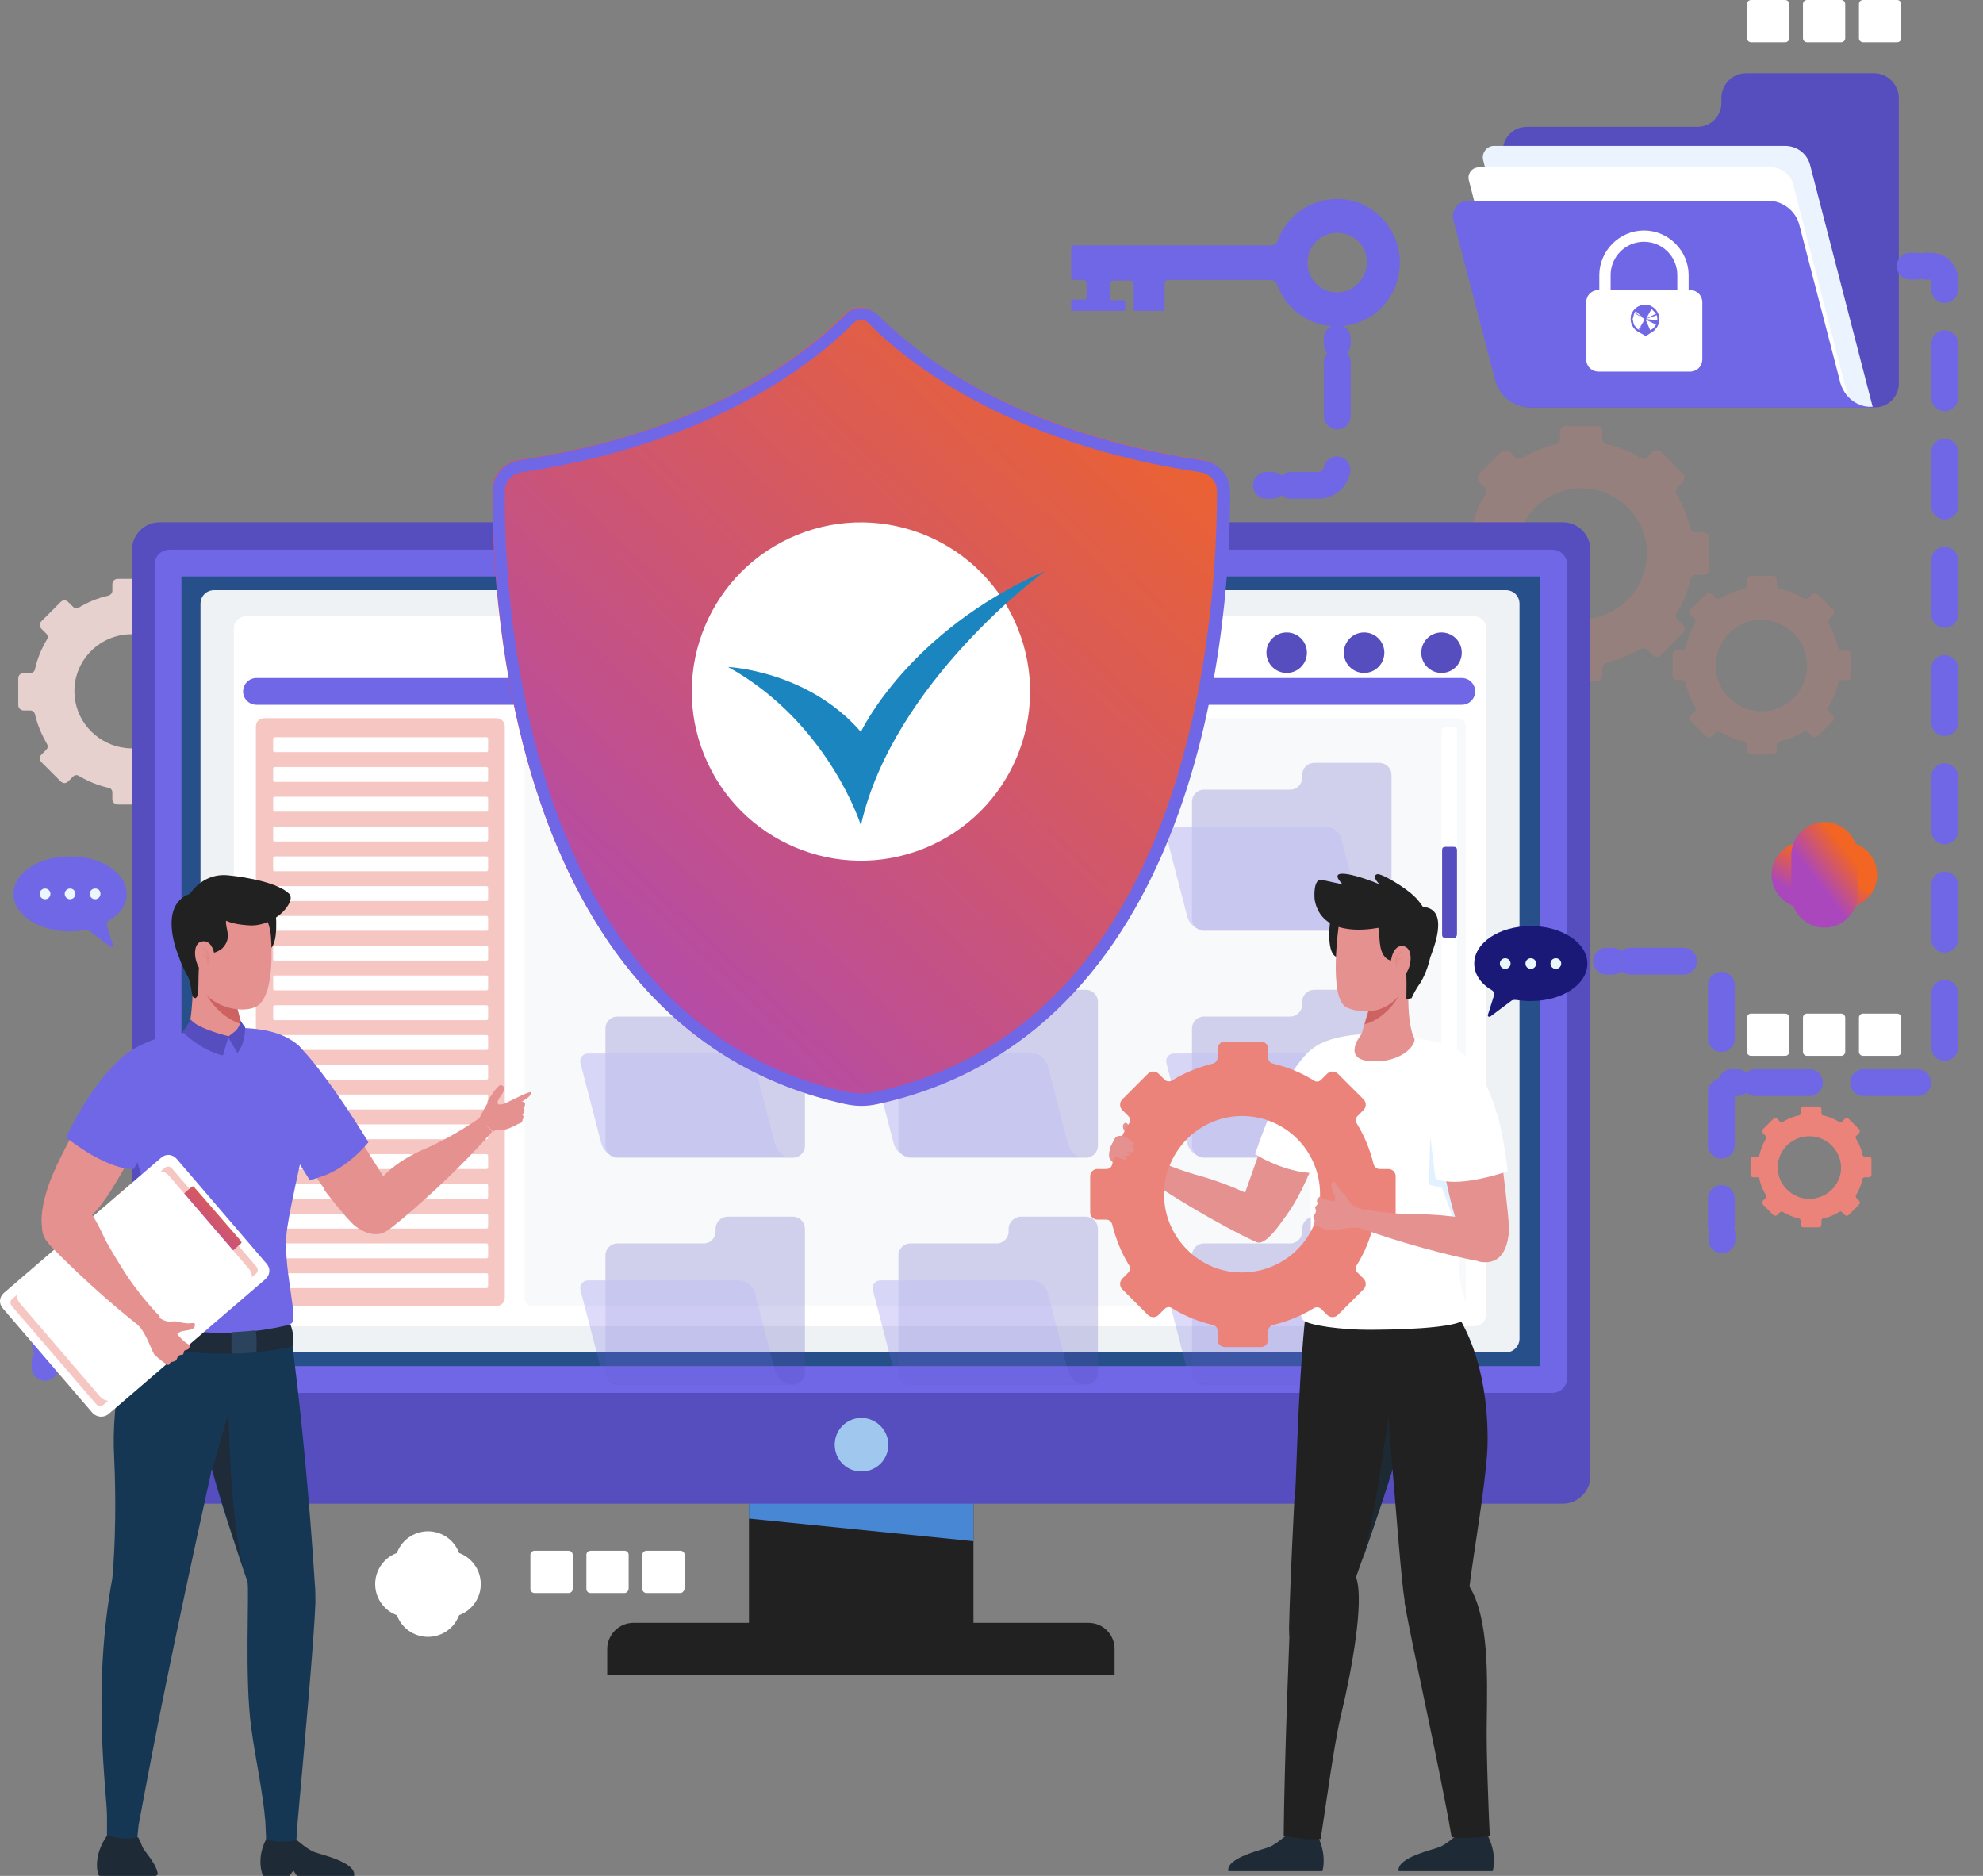
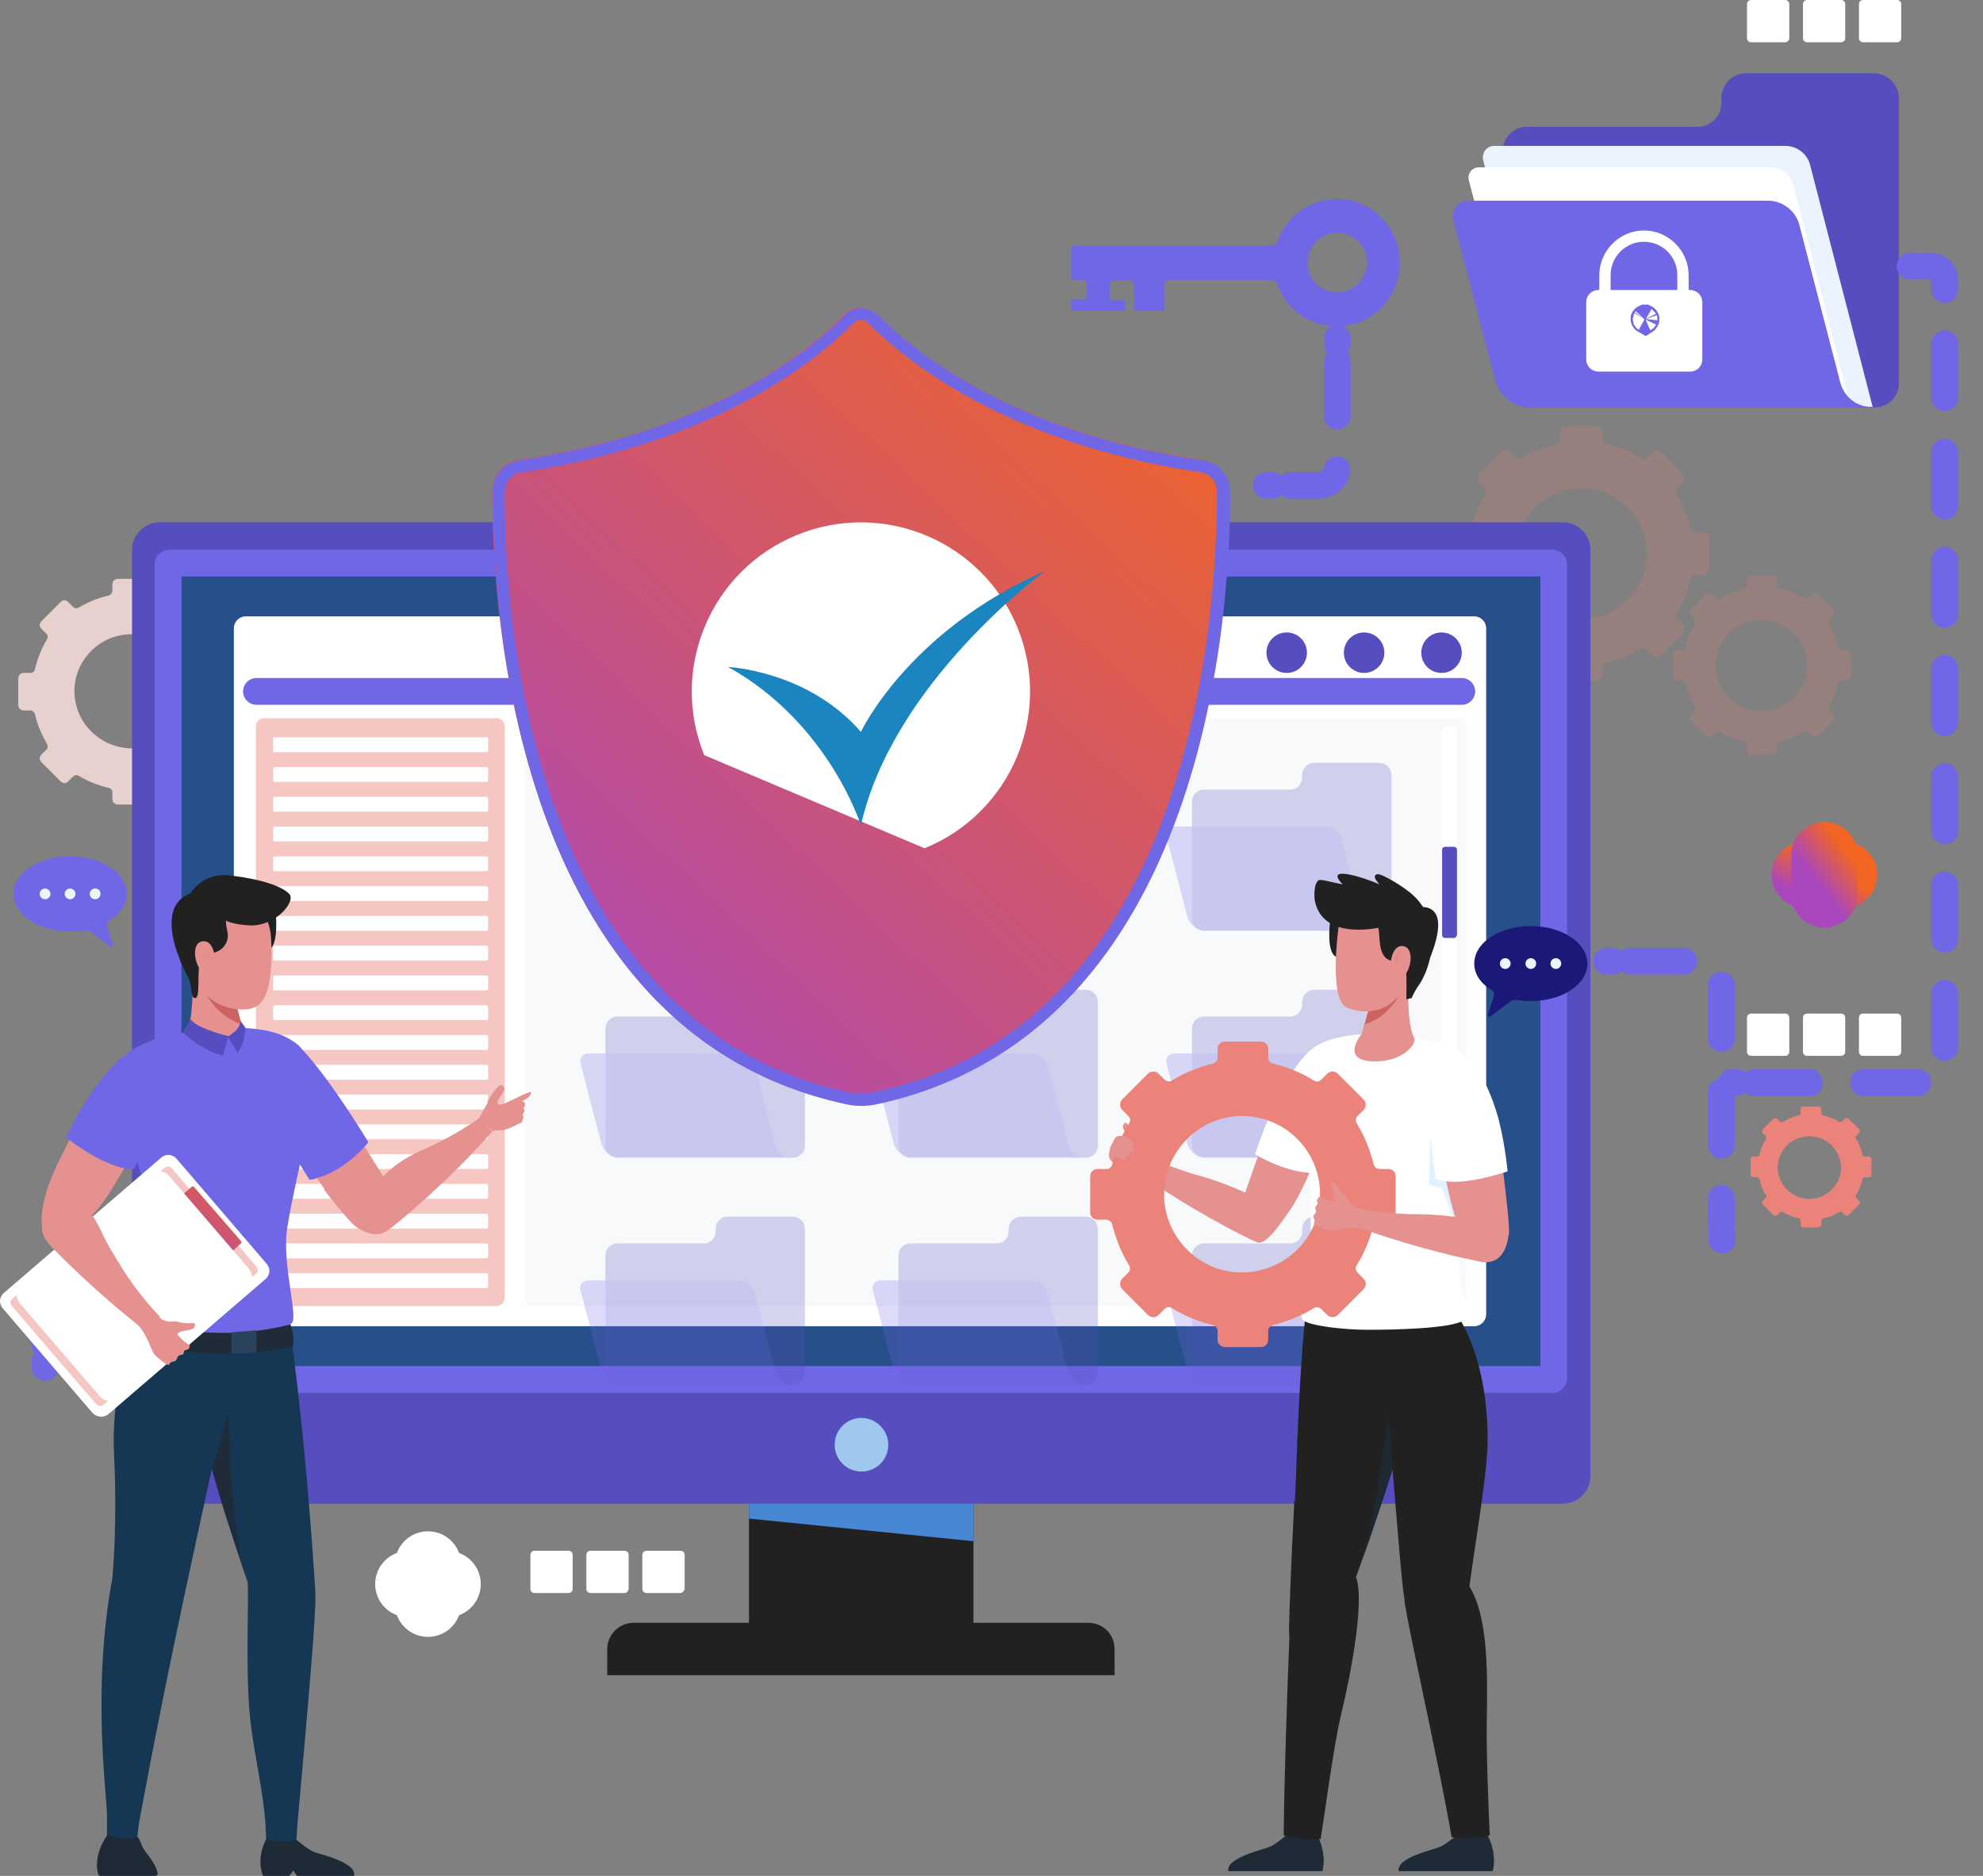
<svg xmlns="http://www.w3.org/2000/svg" width="74" height="70" viewBox="0 0 74 70" fill="none">
  <rect x="0" y="0" width="74" height="70" fill="#808080" stroke="none" />
  <path opacity="0.2" d="M63.793 21.222V20.089C63.793 19.956 63.682 19.867 63.571 19.867H63.282C63.193 19.867 63.104 19.8 63.082 19.711C62.971 19.267 62.793 18.844 62.571 18.444C62.526 18.355 62.526 18.267 62.593 18.2L62.793 18C62.882 17.911 62.882 17.756 62.793 17.667L61.993 16.867C61.904 16.778 61.748 16.778 61.66 16.867L61.459 17.067C61.393 17.133 61.282 17.133 61.215 17.089C60.837 16.844 60.415 16.667 59.948 16.578C59.859 16.555 59.793 16.467 59.793 16.378V16.111C59.793 15.978 59.682 15.889 59.571 15.889H58.437C58.304 15.889 58.215 16 58.215 16.111V16.378C58.215 16.467 58.148 16.555 58.059 16.578C57.615 16.689 57.193 16.867 56.793 17.089C56.704 17.133 56.615 17.133 56.548 17.067L56.348 16.867C56.26 16.778 56.104 16.778 56.015 16.867L55.215 17.667C55.126 17.756 55.126 17.911 55.215 18L55.415 18.2C55.482 18.267 55.482 18.378 55.437 18.444C55.193 18.822 55.015 19.244 54.926 19.711C54.904 19.8 54.815 19.867 54.726 19.867H54.459C54.326 19.867 54.237 19.978 54.237 20.089V21.222C54.237 21.355 54.348 21.444 54.459 21.444H54.726C54.815 21.444 54.904 21.511 54.926 21.6C55.037 22.044 55.215 22.467 55.437 22.867C55.482 22.956 55.482 23.044 55.415 23.111L55.215 23.311C55.126 23.4 55.126 23.555 55.215 23.644L56.015 24.444C56.104 24.533 56.26 24.533 56.348 24.444L56.548 24.244C56.615 24.178 56.726 24.178 56.793 24.222C57.171 24.467 57.593 24.644 58.059 24.733C58.148 24.756 58.215 24.844 58.215 24.933V25.2C58.215 25.333 58.326 25.422 58.437 25.422H59.571C59.704 25.422 59.793 25.311 59.793 25.2V24.933C59.793 24.844 59.859 24.756 59.948 24.733C60.393 24.622 60.815 24.444 61.215 24.222C61.304 24.178 61.393 24.178 61.459 24.244L61.66 24.444C61.748 24.533 61.904 24.533 61.993 24.444L62.793 23.644C62.882 23.555 62.882 23.4 62.793 23.311L62.593 23.111C62.526 23.044 62.526 22.933 62.571 22.867C62.815 22.489 62.993 22.067 63.082 21.6C63.104 21.511 63.193 21.444 63.282 21.444H63.548C63.704 21.444 63.793 21.355 63.793 21.222ZM58.748 23.089C57.637 22.978 56.726 22.067 56.593 20.956C56.415 19.489 57.571 18.222 59.015 18.222C60.371 18.222 61.459 19.311 61.459 20.667C61.437 22.089 60.215 23.244 58.748 23.089Z" fill="#EB837A" />
  <path opacity="0.2" d="M69.082 25.222V24.422C69.082 24.333 69.015 24.267 68.926 24.267H68.726C68.659 24.267 68.615 24.222 68.593 24.155C68.526 23.844 68.393 23.533 68.237 23.267C68.193 23.2 68.215 23.133 68.26 23.089L68.393 22.956C68.46 22.889 68.46 22.8 68.393 22.733L67.837 22.178C67.771 22.111 67.682 22.111 67.615 22.178L67.482 22.311C67.437 22.355 67.371 22.355 67.304 22.333C67.037 22.155 66.748 22.044 66.415 21.978C66.348 21.956 66.304 21.911 66.304 21.844V21.644C66.304 21.555 66.237 21.489 66.148 21.489H65.348C65.26 21.489 65.193 21.555 65.193 21.644V21.844C65.193 21.911 65.148 21.956 65.082 21.978C64.771 22.044 64.46 22.178 64.193 22.333C64.126 22.378 64.059 22.355 64.015 22.311L63.882 22.178C63.815 22.111 63.726 22.111 63.66 22.178L63.104 22.733C63.037 22.8 63.037 22.889 63.104 22.956L63.237 23.089C63.282 23.133 63.282 23.2 63.26 23.267C63.082 23.533 62.971 23.822 62.904 24.155C62.882 24.222 62.837 24.267 62.771 24.267H62.571C62.482 24.267 62.415 24.333 62.415 24.422V25.222C62.415 25.311 62.482 25.378 62.571 25.378H62.771C62.837 25.378 62.882 25.422 62.904 25.489C62.971 25.8 63.104 26.111 63.26 26.378C63.304 26.444 63.282 26.511 63.237 26.555L63.104 26.689C63.037 26.756 63.037 26.844 63.104 26.911L63.66 27.467C63.726 27.533 63.815 27.533 63.882 27.467L64.015 27.333C64.059 27.289 64.126 27.289 64.193 27.311C64.46 27.467 64.748 27.6 65.082 27.667C65.148 27.689 65.193 27.733 65.193 27.8V28C65.193 28.089 65.26 28.155 65.348 28.155H66.148C66.237 28.155 66.304 28.089 66.304 28V27.8C66.304 27.733 66.348 27.689 66.415 27.667C66.726 27.6 67.037 27.467 67.304 27.311C67.371 27.267 67.437 27.289 67.482 27.333L67.615 27.467C67.682 27.533 67.771 27.533 67.837 27.467L68.393 26.911C68.46 26.844 68.46 26.756 68.393 26.689L68.26 26.555C68.215 26.511 68.215 26.444 68.237 26.378C68.393 26.111 68.526 25.822 68.593 25.489C68.615 25.422 68.659 25.378 68.726 25.378H68.926C69.015 25.4 69.082 25.311 69.082 25.222ZM65.548 26.533C64.771 26.444 64.126 25.822 64.037 25.044C63.926 24 64.726 23.133 65.726 23.133C66.659 23.133 67.437 23.889 67.437 24.844C67.437 25.844 66.571 26.644 65.548 26.533Z" fill="#EB837A" />
  <path d="M69.838 43.822V43.267C69.838 43.2 69.793 43.156 69.726 43.156H69.593C69.549 43.156 69.504 43.133 69.504 43.089C69.46 42.867 69.371 42.667 69.26 42.489C69.237 42.444 69.237 42.4 69.282 42.378L69.371 42.289C69.415 42.244 69.415 42.178 69.371 42.133L68.993 41.755C68.949 41.711 68.882 41.711 68.838 41.755L68.749 41.844C68.726 41.867 68.66 41.889 68.638 41.867C68.46 41.755 68.237 41.667 68.037 41.622C67.993 41.622 67.971 41.578 67.971 41.533V41.4C67.971 41.333 67.926 41.289 67.86 41.289H67.304C67.237 41.289 67.193 41.333 67.193 41.4V41.533C67.193 41.578 67.171 41.622 67.126 41.622C66.904 41.667 66.704 41.755 66.526 41.867C66.482 41.889 66.438 41.889 66.415 41.844L66.326 41.755C66.282 41.711 66.215 41.711 66.171 41.755L65.793 42.133C65.749 42.178 65.749 42.244 65.793 42.289L65.882 42.378C65.904 42.4 65.926 42.467 65.904 42.489C65.793 42.667 65.704 42.889 65.66 43.089C65.66 43.133 65.615 43.156 65.571 43.156H65.438C65.371 43.156 65.326 43.2 65.326 43.267V43.822C65.326 43.889 65.371 43.933 65.438 43.933H65.571C65.615 43.933 65.66 43.956 65.66 44C65.704 44.222 65.793 44.422 65.904 44.6C65.926 44.644 65.926 44.689 65.882 44.711L65.793 44.8C65.749 44.844 65.749 44.911 65.793 44.956L66.171 45.333C66.215 45.378 66.282 45.378 66.326 45.333L66.415 45.244C66.438 45.222 66.504 45.2 66.526 45.222C66.704 45.333 66.926 45.422 67.126 45.467C67.171 45.467 67.193 45.511 67.193 45.556V45.689C67.193 45.755 67.237 45.8 67.304 45.8H67.86C67.926 45.8 67.971 45.755 67.971 45.689V45.556C67.971 45.511 67.993 45.467 68.037 45.467C68.26 45.422 68.46 45.333 68.638 45.222C68.682 45.2 68.726 45.2 68.749 45.244L68.838 45.333C68.882 45.378 68.949 45.378 68.993 45.333L69.371 44.956C69.415 44.911 69.415 44.844 69.371 44.8L69.282 44.711C69.26 44.689 69.237 44.622 69.26 44.6C69.371 44.422 69.46 44.2 69.504 44C69.504 43.956 69.549 43.933 69.593 43.933H69.726C69.793 43.933 69.838 43.889 69.838 43.822ZM67.393 44.733C66.86 44.667 66.415 44.244 66.349 43.711C66.26 43 66.815 42.4 67.526 42.4C68.171 42.4 68.704 42.933 68.704 43.578C68.704 44.244 68.104 44.8 67.393 44.733Z" fill="#EB837A" />
  <path d="M9.104 26.289V25.311C9.104 25.2 9.015 25.111 8.904 25.111H8.66C8.571 25.111 8.504 25.044 8.482 24.978C8.393 24.578 8.237 24.222 8.037 23.867C7.993 23.8 7.993 23.711 8.06 23.644L8.237 23.467C8.326 23.378 8.326 23.267 8.237 23.178L7.526 22.467C7.437 22.378 7.326 22.378 7.237 22.467L7.06 22.644C6.993 22.711 6.904 22.711 6.837 22.667C6.504 22.467 6.126 22.311 5.726 22.222C5.637 22.2 5.593 22.133 5.593 22.044V21.8C5.593 21.689 5.504 21.6 5.393 21.6H4.393C4.282 21.6 4.193 21.689 4.193 21.8V22.044C4.193 22.133 4.126 22.2 4.06 22.222C3.66 22.311 3.282 22.467 2.949 22.667C2.882 22.711 2.793 22.711 2.726 22.644L2.549 22.467C2.46 22.378 2.349 22.378 2.26 22.467L1.549 23.178C1.46 23.267 1.46 23.378 1.549 23.467L1.726 23.644C1.793 23.711 1.793 23.8 1.749 23.867C1.549 24.2 1.393 24.578 1.304 24.978C1.282 25.067 1.215 25.111 1.126 25.111H0.882C0.771 25.111 0.682 25.2 0.682 25.311V26.311C0.682 26.422 0.771 26.511 0.882 26.511H1.126C1.215 26.511 1.282 26.578 1.304 26.644C1.393 27.044 1.549 27.4 1.749 27.756C1.793 27.822 1.793 27.911 1.726 27.978L1.549 28.155C1.46 28.244 1.46 28.355 1.549 28.444L2.26 29.155C2.349 29.244 2.46 29.244 2.549 29.155L2.726 28.978C2.793 28.911 2.882 28.911 2.949 28.956C3.282 29.155 3.66 29.311 4.06 29.4C4.149 29.422 4.193 29.489 4.193 29.578V29.822C4.193 29.933 4.282 30.022 4.393 30.022H5.393C5.504 30.022 5.593 29.933 5.593 29.822V29.533C5.593 29.444 5.66 29.378 5.726 29.355C6.126 29.267 6.482 29.111 6.837 28.911C6.904 28.867 6.993 28.867 7.06 28.933L7.237 29.111C7.326 29.2 7.437 29.2 7.526 29.111L8.237 28.4C8.326 28.311 8.326 28.2 8.237 28.111L8.06 27.933C7.993 27.867 7.993 27.778 8.037 27.711C8.237 27.378 8.393 27 8.482 26.6C8.504 26.511 8.571 26.467 8.66 26.467H8.904C9.015 26.489 9.104 26.4 9.104 26.289ZM4.682 27.911C3.704 27.8 2.904 27.022 2.793 26.044C2.637 24.756 3.66 23.667 4.904 23.667C6.082 23.667 7.037 24.622 7.037 25.8C7.06 27.044 5.971 28.067 4.682 27.911Z" fill="#E6D1CF" />
  <path d="M36.327 54.889H27.949V60.645H36.327V54.889Z" fill="#212121" />
  <path d="M36.327 57.511L27.949 56.667V54.889H36.327V57.511Z" fill="#4887D3" />
  <path d="M40.615 60.556H23.638C23.104 60.556 22.66 61 22.66 61.533V62.511H41.593V61.533C41.593 61 41.171 60.556 40.615 60.556Z" fill="#212121" />
  <path d="M58.326 19.489H5.948C5.393 19.489 4.926 19.956 4.926 20.511V55.089C4.926 55.644 5.393 56.111 5.948 56.111H58.326C58.882 56.111 59.349 55.644 59.349 55.089V20.511C59.349 19.956 58.882 19.489 58.326 19.489Z" fill="#564EBF" />
  <path d="M57.927 51.478H6.327C6.305 51.478 6.293 51.47 6.286 51.463C6.278 51.456 6.271 51.444 6.271 51.422V21.067C6.271 21.045 6.278 21.033 6.286 21.026C6.293 21.018 6.305 21.011 6.327 21.011H57.927C57.948 21.011 57.96 21.018 57.967 21.026C57.975 21.033 57.982 21.045 57.982 21.067V51.422C57.982 51.444 57.975 51.456 57.967 51.463C57.96 51.47 57.948 51.478 57.927 51.478Z" fill="#274F89" stroke="#7067E6" />
  <path d="M33.149 53.911C33.149 54.467 32.705 54.911 32.149 54.911C31.593 54.911 31.149 54.467 31.149 53.911C31.149 53.356 31.593 52.911 32.149 52.911C32.682 52.911 33.149 53.356 33.149 53.911Z" fill="#A0C8EF" />
-   <path d="M56.193 50.467H7.993C7.704 50.467 7.482 50.245 7.482 49.956V22.533C7.482 22.244 7.704 22.022 7.993 22.022H56.193C56.482 22.022 56.704 22.244 56.704 22.533V49.956C56.704 50.245 56.46 50.467 56.193 50.467Z" fill="#EEF2F5" />
  <path d="M55.016 49.489H9.171C8.927 49.489 8.727 49.289 8.727 49.044V23.444C8.727 23.2 8.927 23 9.171 23H55.016C55.26 23 55.46 23.2 55.46 23.444V49.044C55.46 49.289 55.26 49.489 55.016 49.489Z" fill="white" />
  <path d="M48.015 25.111C48.433 25.111 48.771 24.773 48.771 24.355C48.771 23.938 48.433 23.6 48.015 23.6C47.598 23.6 47.26 23.938 47.26 24.355C47.26 24.773 47.598 25.111 48.015 25.111Z" fill="#564EBF" />
  <path d="M50.904 25.111C51.322 25.111 51.66 24.773 51.66 24.355C51.66 23.938 51.322 23.6 50.904 23.6C50.487 23.6 50.149 23.938 50.149 24.355C50.149 24.773 50.487 25.111 50.904 25.111Z" fill="#564EBF" />
  <path d="M53.793 25.111C54.21 25.111 54.549 24.773 54.549 24.355C54.549 23.938 54.21 23.6 53.793 23.6C53.376 23.6 53.038 23.938 53.038 24.355C53.038 24.773 53.376 25.111 53.793 25.111Z" fill="#564EBF" />
  <path d="M54.549 25.8H9.571" stroke="#7067E6" stroke-miterlimit="10" stroke-linecap="round" />
  <path opacity="0.46" d="M18.527 48.733H9.86C9.682 48.733 9.549 48.6 9.549 48.422V27.111C9.549 26.933 9.682 26.8 9.86 26.8H18.527C18.704 26.8 18.838 26.933 18.838 27.111V48.422C18.838 48.6 18.704 48.733 18.527 48.733Z" fill="#EB837A" />
  <path opacity="0.46" d="M54.393 48.733H19.882C19.704 48.733 19.571 48.6 19.571 48.422V27.111C19.571 26.933 19.704 26.8 19.882 26.8H54.393C54.571 26.8 54.704 26.933 54.704 27.111V48.422C54.682 48.6 54.549 48.733 54.393 48.733Z" fill="#EEF2F5" />
  <g opacity="0.62">
    <g opacity="0.62">
      <path opacity="0.62" d="M26.704 28.933V29.022C26.704 29.267 26.504 29.467 26.26 29.467H23.038C22.793 29.467 22.593 29.667 22.593 29.911V34.289C22.593 34.533 22.793 34.733 23.038 34.733H29.593C29.838 34.733 30.038 34.533 30.038 34.289V28.933C30.038 28.667 29.838 28.467 29.571 28.467H27.171C26.904 28.467 26.704 28.667 26.704 28.933Z" fill="#5699E8" />
      <path opacity="0.62" d="M28.949 34.289L28.904 34.156L28.171 31.311C28.104 31.044 27.86 30.844 27.571 30.844H21.949C21.749 30.844 21.616 31.022 21.66 31.2L22.438 34.2C22.527 34.511 22.793 34.711 23.104 34.711H28.816H29.06H29.549C29.171 34.733 29.015 34.467 28.949 34.289Z" fill="#71B8FF" />
    </g>
    <g opacity="0.62">
      <path opacity="0.62" d="M37.638 28.933V29.022C37.638 29.267 37.438 29.467 37.193 29.467H33.971C33.727 29.467 33.527 29.667 33.527 29.911V34.289C33.527 34.533 33.727 34.733 33.971 34.733H40.527C40.771 34.733 40.971 34.533 40.971 34.289V28.933C40.971 28.667 40.771 28.467 40.504 28.467H38.104C37.86 28.467 37.638 28.667 37.638 28.933Z" fill="#5699E8" />
      <path opacity="0.62" d="M39.882 34.289L39.838 34.155L39.104 31.311C39.038 31.044 38.793 30.844 38.504 30.844H32.86C32.66 30.844 32.527 31.022 32.571 31.2L33.349 34.2C33.438 34.511 33.704 34.711 34.016 34.711H39.727H39.971H40.46C40.104 34.733 39.949 34.467 39.882 34.289Z" fill="#71B8FF" />
    </g>
    <g opacity="0.62">
      <path opacity="0.62" d="M48.593 28.933V29.022C48.593 29.267 48.393 29.466 48.149 29.466H44.927C44.682 29.466 44.482 29.666 44.482 29.911V34.289C44.482 34.533 44.682 34.733 44.927 34.733H51.482C51.727 34.733 51.927 34.533 51.927 34.289V28.933C51.927 28.666 51.727 28.466 51.46 28.466H49.06C48.793 28.466 48.593 28.666 48.593 28.933Z" fill="#564EBF" />
      <path opacity="0.62" d="M50.838 34.289L50.793 34.155L50.06 31.311C49.993 31.044 49.749 30.844 49.46 30.844H43.816C43.615 30.844 43.482 31.022 43.527 31.2L44.304 34.2C44.393 34.511 44.66 34.711 44.971 34.711H50.682H50.927H51.416C51.06 34.733 50.904 34.467 50.838 34.289Z" fill="#7067E6" />
    </g>
    <g opacity="0.62">
      <path opacity="0.62" d="M26.704 37.4V37.489C26.704 37.733 26.504 37.933 26.26 37.933H23.038C22.793 37.933 22.593 38.133 22.593 38.378V42.756C22.593 43 22.793 43.2 23.038 43.2H29.593C29.838 43.2 30.038 43 30.038 42.756V37.4C30.038 37.133 29.838 36.933 29.571 36.933H27.171C26.904 36.933 26.704 37.133 26.704 37.4Z" fill="#564EBF" />
      <path opacity="0.62" d="M28.949 42.755L28.904 42.622L28.171 39.778C28.104 39.511 27.86 39.311 27.571 39.311H21.949C21.749 39.311 21.616 39.489 21.66 39.667L22.438 42.667C22.527 42.978 22.793 43.178 23.104 43.178H28.816H29.06H29.549C29.171 43.2 29.015 42.933 28.949 42.755Z" fill="#7067E6" />
    </g>
    <g opacity="0.62">
      <path opacity="0.62" d="M37.638 37.4V37.489C37.638 37.733 37.438 37.933 37.193 37.933H33.971C33.727 37.933 33.527 38.133 33.527 38.378V42.755C33.527 43 33.727 43.2 33.971 43.2H40.527C40.771 43.2 40.971 43 40.971 42.755V37.4C40.971 37.133 40.771 36.933 40.504 36.933H38.104C37.86 36.933 37.638 37.133 37.638 37.4Z" fill="#564EBF" />
      <path opacity="0.62" d="M39.882 42.755L39.838 42.622L39.104 39.778C39.038 39.511 38.793 39.311 38.504 39.311H32.86C32.66 39.311 32.527 39.489 32.571 39.667L33.349 42.667C33.438 42.978 33.704 43.178 34.016 43.178H39.727H39.971H40.46C40.104 43.2 39.949 42.933 39.882 42.755Z" fill="#7067E6" />
    </g>
    <g opacity="0.62">
      <path opacity="0.62" d="M48.593 37.4V37.489C48.593 37.733 48.393 37.933 48.149 37.933H44.927C44.682 37.933 44.482 38.133 44.482 38.378V42.756C44.482 43 44.682 43.2 44.927 43.2H51.482C51.727 43.2 51.927 43 51.927 42.756V37.4C51.927 37.133 51.727 36.933 51.46 36.933H49.06C48.793 36.933 48.593 37.133 48.593 37.4Z" fill="#564EBF" />
      <path opacity="0.62" d="M50.838 42.755L50.793 42.622L50.06 39.778C49.993 39.511 49.749 39.311 49.46 39.311H43.816C43.615 39.311 43.482 39.489 43.527 39.667L44.304 42.667C44.393 42.978 44.66 43.178 44.971 43.178H50.682H50.927H51.416C51.06 43.2 50.904 42.933 50.838 42.755Z" fill="#7067E6" />
    </g>
    <g opacity="0.62">
      <path opacity="0.62" d="M26.704 45.867V45.956C26.704 46.2 26.504 46.4 26.26 46.4H23.038C22.793 46.4 22.593 46.6 22.593 46.844V51.222C22.593 51.467 22.793 51.667 23.038 51.667H29.593C29.838 51.667 30.038 51.467 30.038 51.222V45.867C30.038 45.6 29.838 45.4 29.571 45.4H27.171C26.904 45.4 26.704 45.6 26.704 45.867Z" fill="#564EBF" />
      <path opacity="0.62" d="M28.949 51.222L28.904 51.089L28.171 48.244C28.104 47.978 27.86 47.778 27.571 47.778H21.949C21.749 47.778 21.616 47.956 21.66 48.133L22.438 51.133C22.527 51.444 22.793 51.644 23.104 51.644H28.816H29.06H29.549C29.171 51.667 29.015 51.4 28.949 51.222Z" fill="#7067E6" />
    </g>
    <g opacity="0.62">
      <path opacity="0.62" d="M37.638 45.867V45.956C37.638 46.2 37.438 46.4 37.193 46.4H33.971C33.727 46.4 33.527 46.6 33.527 46.844V51.222C33.527 51.467 33.727 51.667 33.971 51.667H40.527C40.771 51.667 40.971 51.467 40.971 51.222V45.867C40.971 45.6 40.771 45.4 40.504 45.4H38.104C37.86 45.4 37.638 45.6 37.638 45.867Z" fill="#564EBF" />
      <path opacity="0.62" d="M39.882 51.222L39.838 51.089L39.104 48.244C39.038 47.978 38.793 47.778 38.504 47.778H32.86C32.66 47.778 32.527 47.956 32.571 48.133L33.349 51.133C33.438 51.444 33.704 51.644 34.016 51.644H39.727H39.971H40.46C40.104 51.667 39.949 51.4 39.882 51.222Z" fill="#7067E6" />
    </g>
    <g opacity="0.62">
      <path opacity="0.62" d="M48.593 45.867V45.956C48.593 46.2 48.393 46.4 48.149 46.4H44.927C44.682 46.4 44.482 46.6 44.482 46.844V51.222C44.482 51.467 44.682 51.667 44.927 51.667H51.482C51.727 51.667 51.927 51.467 51.927 51.222V45.867C51.927 45.6 51.727 45.4 51.46 45.4H49.06C48.793 45.4 48.593 45.6 48.593 45.867Z" fill="#564EBF" />
      <path opacity="0.62" d="M50.838 51.222L50.793 51.089L50.06 48.244C49.993 47.978 49.749 47.778 49.46 47.778H43.816C43.615 47.778 43.482 47.956 43.527 48.133L44.304 51.133C44.393 51.444 44.66 51.644 44.971 51.644H50.682H50.927H51.416C51.06 51.667 50.904 51.4 50.838 51.222Z" fill="#7067E6" />
    </g>
  </g>
  <path d="M54.26 48.4H53.904C53.837 48.4 53.793 48.356 53.793 48.289V27.244C53.793 27.178 53.837 27.133 53.904 27.133H54.26C54.326 27.133 54.371 27.178 54.371 27.244V48.289C54.371 48.356 54.326 48.4 54.26 48.4Z" fill="white" />
  <path d="M54.26 35H53.926C53.86 35 53.815 34.956 53.815 34.889V31.711C53.815 31.645 53.86 31.6 53.926 31.6H54.26C54.326 31.6 54.371 31.645 54.371 31.711V34.867C54.371 34.933 54.326 35 54.26 35Z" fill="#564EBF" />
  <path d="M10.193 28V27.578C10.193 27.533 10.215 27.511 10.26 27.511H18.149C18.193 27.511 18.215 27.533 18.215 27.578V28C18.215 28.044 18.193 28.067 18.149 28.067H10.26C10.215 28.089 10.193 28.044 10.193 28Z" fill="white" />
  <path d="M10.193 29.111V28.689C10.193 28.644 10.215 28.622 10.26 28.622H18.149C18.193 28.622 18.215 28.644 18.215 28.689V29.111C18.215 29.156 18.193 29.178 18.149 29.178H10.26C10.215 29.2 10.193 29.156 10.193 29.111Z" fill="white" />
  <path d="M10.193 30.222V29.8C10.193 29.756 10.215 29.733 10.26 29.733H18.149C18.193 29.733 18.215 29.756 18.215 29.8V30.222C18.215 30.267 18.193 30.289 18.149 30.289H10.26C10.215 30.311 10.193 30.267 10.193 30.222Z" fill="white" />
  <path d="M10.193 31.333V30.911C10.193 30.867 10.215 30.845 10.26 30.845H18.149C18.193 30.845 18.215 30.867 18.215 30.911V31.333C18.215 31.378 18.193 31.4 18.149 31.4H10.26C10.215 31.422 10.193 31.378 10.193 31.333Z" fill="white" />
  <path d="M10.193 32.444V32.022C10.193 31.978 10.215 31.956 10.26 31.956H18.149C18.193 31.956 18.215 31.978 18.215 32.022V32.444C18.215 32.489 18.193 32.511 18.149 32.511H10.26C10.215 32.533 10.193 32.489 10.193 32.444Z" fill="white" />
  <path d="M10.193 33.556V33.133C10.193 33.089 10.215 33.067 10.26 33.067H18.149C18.193 33.067 18.215 33.089 18.215 33.133V33.556C18.215 33.6 18.193 33.622 18.149 33.622H10.26C10.215 33.644 10.193 33.6 10.193 33.556Z" fill="white" />
  <path d="M10.193 34.667V34.244C10.193 34.2 10.215 34.178 10.26 34.178H18.149C18.193 34.178 18.215 34.2 18.215 34.244V34.667C18.215 34.711 18.193 34.733 18.149 34.733H10.26C10.215 34.755 10.193 34.711 10.193 34.667Z" fill="white" />
  <path d="M10.193 35.778V35.355C10.193 35.311 10.215 35.289 10.26 35.289H18.149C18.193 35.289 18.215 35.311 18.215 35.355V35.778C18.215 35.822 18.193 35.844 18.149 35.844H10.26C10.215 35.867 10.193 35.822 10.193 35.778Z" fill="white" />
  <path d="M10.193 36.889V36.467C10.193 36.422 10.215 36.4 10.26 36.4H18.149C18.193 36.4 18.215 36.422 18.215 36.467V36.889C18.215 36.933 18.193 36.956 18.149 36.956H10.26C10.215 36.978 10.193 36.933 10.193 36.889Z" fill="white" />
  <path d="M10.193 38V37.578C10.193 37.533 10.215 37.511 10.26 37.511H18.149C18.193 37.511 18.215 37.533 18.215 37.578V38C18.215 38.044 18.193 38.067 18.149 38.067H10.26C10.215 38.089 10.193 38.044 10.193 38Z" fill="white" />
  <path d="M10.193 39.111V38.689C10.193 38.644 10.215 38.622 10.26 38.622H18.149C18.193 38.622 18.215 38.644 18.215 38.689V39.111C18.215 39.156 18.193 39.178 18.149 39.178H10.26C10.215 39.2 10.193 39.156 10.193 39.111Z" fill="white" />
  <path d="M10.193 40.222V39.8C10.193 39.755 10.215 39.733 10.26 39.733H18.149C18.193 39.733 18.215 39.755 18.215 39.8V40.222C18.215 40.267 18.193 40.289 18.149 40.289H10.26C10.215 40.311 10.193 40.267 10.193 40.222Z" fill="white" />
  <path d="M10.193 41.333V40.911C10.193 40.867 10.215 40.844 10.26 40.844H18.149C18.193 40.844 18.215 40.867 18.215 40.911V41.333C18.215 41.378 18.193 41.4 18.149 41.4H10.26C10.215 41.422 10.193 41.378 10.193 41.333Z" fill="white" />
  <path d="M10.193 42.444V42.022C10.193 41.978 10.215 41.956 10.26 41.956H18.149C18.193 41.956 18.215 41.978 18.215 42.022V42.444C18.215 42.489 18.193 42.511 18.149 42.511H10.26C10.215 42.533 10.193 42.489 10.193 42.444Z" fill="white" />
  <path d="M10.193 43.556V43.133C10.193 43.089 10.215 43.067 10.26 43.067H18.149C18.193 43.067 18.215 43.089 18.215 43.133V43.556C18.215 43.6 18.193 43.622 18.149 43.622H10.26C10.215 43.645 10.193 43.6 10.193 43.556Z" fill="white" />
  <path d="M10.193 44.667V44.245C10.193 44.2 10.215 44.178 10.26 44.178H18.149C18.193 44.178 18.215 44.2 18.215 44.245V44.667C18.215 44.711 18.193 44.733 18.149 44.733H10.26C10.215 44.756 10.193 44.711 10.193 44.667Z" fill="white" />
  <path d="M10.193 45.778V45.355C10.193 45.311 10.215 45.289 10.26 45.289H18.149C18.193 45.289 18.215 45.311 18.215 45.355V45.778C18.215 45.822 18.193 45.844 18.149 45.844H10.26C10.215 45.867 10.193 45.822 10.193 45.778Z" fill="white" />
  <path d="M10.193 46.889V46.467C10.193 46.422 10.215 46.4 10.26 46.4H18.149C18.193 46.4 18.215 46.422 18.215 46.467V46.889C18.215 46.933 18.193 46.956 18.149 46.956H10.26C10.215 46.978 10.193 46.933 10.193 46.889Z" fill="white" />
  <path d="M10.193 48V47.578C10.193 47.533 10.215 47.511 10.26 47.511H18.149C18.193 47.511 18.215 47.533 18.215 47.578V48C18.215 48.044 18.193 48.067 18.149 48.067H10.26C10.215 48.089 10.193 48.044 10.193 48Z" fill="white" />
  <path d="M32.726 41.178C32.526 41.222 32.326 41.244 32.126 41.244C31.926 41.244 31.726 41.222 31.526 41.178C19.149 38.489 18.349 22.555 18.371 18.311C18.371 17.733 18.793 17.244 19.371 17.155C26.482 16.111 30.149 13.111 31.504 11.733C31.682 11.556 31.882 11.467 32.104 11.467C32.326 11.467 32.549 11.556 32.726 11.733C34.06 13.089 37.749 16.089 44.86 17.155C45.438 17.244 45.86 17.733 45.86 18.311C45.882 22.555 45.104 38.489 32.726 41.178Z" fill="url(#paint0_linear_4263_26092)" />
-   <path d="M34.501 31.653C37.731 30.342 39.286 26.661 37.975 23.431C36.664 20.201 32.984 18.646 29.754 19.957C26.524 21.268 24.969 24.949 26.28 28.178C27.59 31.408 31.271 32.964 34.501 31.653Z" fill="white" />
+   <path d="M34.501 31.653C37.731 30.342 39.286 26.661 37.975 23.431C36.664 20.201 32.984 18.646 29.754 19.957C26.524 21.268 24.969 24.949 26.28 28.178Z" fill="white" />
  <path d="M32.126 11.933C32.237 11.933 32.349 11.978 32.415 12.067C33.704 13.378 37.482 16.533 44.793 17.622C45.149 17.667 45.415 17.978 45.415 18.333C45.415 20.289 45.26 25.356 43.526 30.2C41.415 36.111 37.749 39.667 32.615 40.756C32.46 40.8 32.282 40.8 32.126 40.8C31.971 40.8 31.793 40.778 31.637 40.756C26.526 39.644 22.86 36.089 20.726 30.2C18.993 25.378 18.815 20.289 18.837 18.333C18.837 17.978 19.104 17.667 19.46 17.622C26.771 16.533 30.549 13.378 31.837 12.067C31.926 11.978 32.015 11.933 32.126 11.933ZM32.126 11.489C31.904 11.489 31.682 11.578 31.526 11.756C30.193 13.111 26.504 16.111 19.393 17.178C18.815 17.267 18.393 17.756 18.393 18.333C18.371 22.578 19.149 38.511 31.549 41.2C31.749 41.244 31.949 41.267 32.149 41.267C32.349 41.267 32.549 41.244 32.749 41.2C45.126 38.511 45.926 22.578 45.904 18.333C45.904 17.756 45.482 17.267 44.904 17.178C37.793 16.133 34.126 13.133 32.771 11.756C32.571 11.578 32.349 11.489 32.126 11.489Z" fill="#7067E6" />
  <path d="M27.171 24.889C27.171 24.889 30.148 25.022 32.126 27.311C32.126 27.311 33.882 23.555 38.993 21.311C38.993 21.311 33.326 25.444 32.126 30.8C32.126 30.778 30.904 26.956 27.171 24.889Z" fill="#1B85BF" />
  <path d="M64.237 3.667V3.844C64.237 4.333 63.837 4.733 63.349 4.733H56.971C56.482 4.733 56.082 5.133 56.082 5.622V14.2C56.082 14.756 56.526 15.2 57.082 15.2H69.971C70.46 15.2 70.86 14.8 70.86 14.311V3.667C70.86 3.156 70.437 2.733 69.926 2.733H65.171C64.637 2.733 64.237 3.156 64.237 3.667Z" fill="#564EBF" />
  <path d="M69.882 15.178H57.726L55.348 5.978C55.282 5.711 55.482 5.444 55.748 5.444H66.615C67.059 5.444 67.437 5.733 67.548 6.156L69.882 15.178Z" fill="#EBF3FF" />
  <path d="M69.059 15.178H56.993L54.815 6.733C54.748 6.489 54.926 6.244 55.193 6.244H66.082C66.482 6.244 66.837 6.511 66.926 6.911L69.059 15.178Z" fill="white" />
  <path d="M68.682 14.311L68.615 14.044L67.148 8.4C67.015 7.867 66.526 7.489 65.971 7.489H54.793C54.415 7.489 54.148 7.844 54.237 8.222L55.793 14.178C55.948 14.778 56.482 15.2 57.104 15.2H68.437H68.926H69.904C69.104 15.178 68.793 14.644 68.682 14.311Z" fill="#7067E6" />
  <path d="M63.059 10.822H63.015V10.267C63.015 9.356 62.26 8.6 61.348 8.6C60.437 8.6 59.682 9.356 59.682 10.267V10.822H59.66C59.393 10.822 59.193 11.022 59.193 11.289V13.4C59.193 13.667 59.393 13.867 59.66 13.867H63.059C63.326 13.867 63.526 13.667 63.526 13.4V11.289C63.526 11.022 63.326 10.822 63.059 10.822ZM60.104 10.267C60.104 9.578 60.66 9.022 61.348 9.022C62.037 9.022 62.593 9.578 62.593 10.267V10.822H60.104V10.267Z" fill="white" />
  <path d="M61.42 11.933C61.416 11.939 61.413 11.942 61.412 11.943C61.405 11.947 61.399 11.95 61.393 11.954C61.384 11.949 61.375 11.944 61.367 11.939C61.358 11.934 61.355 11.929 61.353 11.925C61.352 11.922 61.348 11.913 61.35 11.895C61.352 11.891 61.354 11.887 61.359 11.882C61.365 11.876 61.375 11.871 61.384 11.867C61.386 11.867 61.389 11.868 61.391 11.868C61.395 11.87 61.401 11.872 61.408 11.878C61.422 11.89 61.426 11.903 61.426 11.911C61.426 11.918 61.424 11.926 61.42 11.933Z" fill="#71B8FF" stroke="#7067E6" />
  <path d="M50.349 7.467C49.148 7.244 48.06 7.933 47.682 8.978C47.637 9.089 47.548 9.156 47.437 9.156H40.06C40.015 9.156 39.971 9.2 39.971 9.244V10.356C39.971 10.4 40.015 10.444 40.06 10.444H40.415C40.504 10.444 40.548 10.511 40.548 10.578V11.111C40.548 11.156 40.504 11.178 40.482 11.178H40.037C39.993 11.178 39.971 11.222 39.971 11.245V11.533C39.971 11.578 40.015 11.6 40.037 11.6H41.926C41.971 11.6 41.993 11.556 41.993 11.533V11.267C41.993 11.222 41.949 11.2 41.926 11.2H41.482C41.437 11.2 41.415 11.156 41.415 11.133V10.6C41.415 10.511 41.482 10.467 41.548 10.467H42.171C42.26 10.467 42.304 10.533 42.304 10.6V11.533C42.304 11.578 42.326 11.6 42.371 11.6H43.393C43.437 11.6 43.46 11.578 43.46 11.533V10.578C43.46 10.489 43.526 10.444 43.593 10.444H47.415C47.526 10.444 47.615 10.511 47.66 10.622C47.993 11.533 48.86 12.178 49.882 12.178C51.349 12.178 52.482 10.845 52.193 9.333C52.015 8.4 51.26 7.644 50.349 7.467ZM49.904 10.911C49.282 10.911 48.793 10.422 48.793 9.8C48.793 9.178 49.282 8.689 49.904 8.689C50.526 8.689 51.015 9.178 51.015 9.8C50.993 10.4 50.504 10.911 49.904 10.911Z" fill="#7067E6" />
  <path d="M59.949 35.867H60.171" stroke="#7067E6" stroke-linecap="round" stroke-linejoin="round" />
  <path d="M60.837 35.867H63.504C63.904 35.867 64.237 36.2 64.237 36.6V45.711" stroke="#7067E6" stroke-linecap="round" stroke-linejoin="round" stroke-dasharray="1.99 1.99" />
  <path d="M64.259 46.044V46.267" stroke="#7067E6" stroke-linecap="round" stroke-linejoin="round" />
  <path d="M1.682 51.022V50.8" stroke="#7067E6" stroke-linecap="round" stroke-linejoin="round" />
  <path d="M1.683 50.178V47.778C1.683 47.467 1.95 47.2 2.261 47.2H3.772" stroke="#7067E6" stroke-linecap="round" stroke-linejoin="round" stroke-dasharray="1.84 1.84" />
  <path d="M4.06 47.2H4.282" stroke="#7067E6" stroke-linecap="round" stroke-linejoin="round" />
  <path d="M64.615 40.4H64.837" stroke="#7067E6" stroke-linecap="round" stroke-linejoin="round" />
  <path d="M65.504 40.4H71.859C72.26 40.4 72.571 40.089 72.571 39.689V10.444C72.571 10.156 72.348 9.933 72.059 9.933H71.837" stroke="#7067E6" stroke-linecap="round" stroke-linejoin="round" stroke-dasharray="2.02 2.02" />
  <path d="M71.504 9.933H71.282" stroke="#7067E6" stroke-linecap="round" stroke-linejoin="round" />
  <path d="M49.904 12.622V12.844" stroke="#7067E6" stroke-linecap="round" stroke-linejoin="round" />
  <path d="M49.904 13.511V17.4C49.904 17.8 49.593 18.111 49.193 18.111H47.815" stroke="#7067E6" stroke-linecap="round" stroke-linejoin="round" stroke-dasharray="2.01 2.01" />
  <path d="M47.482 18.111H47.26" stroke="#7067E6" stroke-linecap="round" stroke-linejoin="round" />
  <path d="M11.748 59.089C11.348 52.889 10.748 49 10.726 48.867C10.726 48.911 10.726 49.222 9.682 49.156C8.237 49.067 6.059 48.711 6.059 48.711C4.615 48.578 4.148 52.622 4.259 54.333C4.282 54.867 4.371 56.844 4.193 58.889C3.415 63.067 3.993 66.956 3.993 67.755V67.822V69.022C3.993 69.022 4.504 69.311 5.082 69L5.171 68.111C5.793 64.778 6.326 62 7.904 54.822C8.193 55.911 8.704 57.444 9.104 58.644L9.237 59.022C9.304 59.467 9.126 62.622 9.371 64.444C9.526 65.622 9.815 66.867 9.904 68L9.948 69.022C9.948 69.022 10.46 69.333 11.037 69.022L11.104 68.022C11.348 65.289 11.726 61.133 11.771 59.8C11.771 59.711 11.771 59.267 11.748 59.089Z" fill="#163754" />
  <path d="M9.126 58.645C8.726 57.444 8.215 55.889 7.926 54.822L8.526 52.711C8.526 52.711 8.571 56.822 9.126 58.645Z" fill="#1F2B38" />
  <path d="M12.637 41.244L14.771 44.644C14.771 44.644 15.015 46.133 13.837 45.911C12.637 45.689 11.015 42.622 11.015 42.622" fill="#E5918F" />
  <path d="M12.082 44.378C12.082 44.378 12.904 45.467 13.26 45.756C13.549 45.978 14.015 46.2 14.437 45.933C14.837 45.667 16.837 43.978 18.371 42.222C18.371 42.222 18.126 42 17.904 41.711C17.904 41.711 16.993 42.378 15.86 42.867C14.304 43.533 13.971 44.356 13.971 44.356" fill="#E5918F" />
  <path d="M13.748 42.622C13.748 42.622 13.082 43.489 12.104 43.867C11.971 43.911 11.837 43.956 11.704 44C11.659 44 11.615 44.022 11.571 44.022L10.748 42.711L10.148 41.733L11.148 39.022C11.126 39.022 11.971 39.733 13.748 42.622Z" fill="#7067E6" />
  <path d="M11.682 44C11.637 44 11.593 44.022 11.549 44.022L10.726 42.711C10.837 42.511 10.948 42.333 10.948 42.333L11.371 42.244C11.371 42.244 11.504 43.378 11.682 44Z" fill="#7067E6" />
  <path d="M10.726 45.778C10.482 47.178 11.215 49.355 10.837 49.4C10.904 49.822 9.371 50.022 8.437 50.022C7.393 50.022 5.66 49.533 5.126 49.244C5.082 49.222 4.86 48.889 5.215 47.867C5.304 47.622 5.349 47.4 5.393 47.156C5.549 46.067 5.615 45.156 5.393 44.289C5.282 43.822 5.126 43.378 4.993 42.956C4.637 41.911 4.304 41 4.46 40.178C4.615 39.889 4.793 39.667 4.971 39.489C5.504 38.933 5.993 38.733 6.082 38.711C6.86 38.511 7.726 38.378 8.26 38.355C9.815 38.311 10.549 38.533 11.104 38.978C11.571 39.355 11.615 40.911 11.349 42.689C11.171 43.622 10.882 44.778 10.726 45.778Z" fill="#7067E6" />
  <path d="M10.282 33.978C10.282 33.978 10.437 35.311 10.015 35.444C9.571 35.578 9.637 35 9.637 35V34.355" fill="#212121" />
  <path d="M7.037 38.644C7.126 38.444 7.06 38.289 7.104 38.044C7.237 37.178 7.193 36.044 7.193 36.044L8.26 36.956L8.771 37.378C8.815 37.622 8.904 37.956 8.993 38.222C9.082 38.489 8.971 38.689 8.971 38.689L7.037 38.644Z" fill="#E5918F" />
  <path d="M7.615 36.956C7.615 36.956 8.037 37.911 9.015 38.222C8.949 37.956 8.86 37.644 8.793 37.378L8.282 36.956H7.615Z" fill="#CC6362" />
  <path d="M10.104 34.867C10.104 34.867 10.326 37.133 9.571 37.556C9.171 37.778 8.304 37.689 7.749 37.178C7.504 36.956 7.349 36.645 7.237 36.333C7.06 35.822 6.771 34.889 6.949 34.267C7.215 33.378 9.86 32.844 10.104 34.867Z" fill="#E5918F" />
  <path d="M10.793 33.355C10.26 32.822 8.549 32.667 8.549 32.667C8.015 32.6 7.482 32.8 7.082 33.355C5.86 33.8 6.66 35.667 6.66 35.667C6.771 36 6.904 36.244 6.949 36.333C7.215 36.733 7.082 37.244 7.282 37.244C7.482 37.244 7.349 36.378 7.46 35.778C7.46 35.733 7.482 35.689 7.482 35.644C7.815 35.622 8.149 35.533 8.304 35.378C8.682 34.978 8.393 34.644 8.437 34.355C8.615 34.444 8.904 34.511 9.349 34.533C10.304 34.556 11.06 33.622 10.793 33.355Z" fill="#212121" />
  <path d="M7.882 36.289C7.371 36.578 7.015 35.244 7.526 35.133C7.904 35.044 7.993 35.578 7.993 35.578C7.993 35.578 8.171 36.133 7.882 36.289Z" fill="#E5918F" />
  <path d="M5.326 42.289C5.326 42.289 4.549 43.867 3.904 44.778C3.682 45.089 3.482 45.333 3.326 45.4C2.815 45.645 1.971 45.245 1.704 44.889C1.704 44.822 1.704 44.756 1.726 44.711C1.726 44.689 1.726 44.689 1.726 44.667C1.726 44.645 1.726 44.645 1.726 44.622C1.726 44.6 1.726 44.578 1.749 44.533C1.793 44.378 1.86 44.156 1.926 43.978C2.015 43.778 2.082 43.6 2.104 43.533V43.511C2.682 42.333 3.571 40.667 3.571 40.667L5.326 42.289Z" fill="#E5918F" />
  <path d="M5.682 41.978L5.393 44.267C5.282 43.8 5.126 43.356 4.993 42.933L5.682 41.978Z" fill="#7067E6" />
  <path d="M6.104 41.289C5.815 42.111 4.993 43.622 4.993 43.622C4.549 43.644 3.993 43.4 3.526 43.156C2.971 42.844 2.46 42.444 2.46 42.444C2.46 42.444 2.882 41.556 3.415 40.778C3.837 40.156 4.349 39.644 4.504 39.489C4.749 39.289 4.993 39.133 5.215 39.022L6.104 41.289Z" fill="#7067E6" />
  <path d="M6.037 38.689C6.037 38.689 4.926 39.022 4.615 39.489C4.304 39.933 3.837 41.733 3.837 41.733L5.082 41.2" fill="#7067E6" />
  <path d="M19.704 40.956C19.66 41 19.282 41.222 19.215 41.267C19.26 41.244 19.437 41.4 19.46 41.4C19.46 41.467 19.526 41.778 19.482 41.867C19.415 41.933 19.326 41.933 19.304 41.956C19.171 42.044 18.837 42.178 18.704 42.178C18.571 42.178 18.482 42.156 18.415 42.222L17.86 41.778C17.86 41.778 18.371 40.733 18.704 40.489C18.704 40.489 18.815 40.511 18.815 40.644C18.793 40.8 18.593 40.978 18.571 41.111C18.549 41.244 18.66 41.222 18.771 41.2C18.882 41.178 19.726 40.711 19.815 40.756C19.837 40.822 19.748 40.911 19.704 40.956Z" fill="#E5918F" />
  <path d="M5.126 49.244C5.126 49.244 7.726 50.222 10.837 49.422C10.837 49.422 11.015 49.844 10.926 50.244C10.926 50.244 7.77 51.022 4.859 49.933C4.859 49.933 4.926 49.489 5.126 49.244Z" fill="#1F2B38" />
  <path d="M3.46 52.733L0.104 48.822C-0.052 48.644 -0.029 48.4 0.148 48.244L6.015 43.2C6.193 43.044 6.437 43.067 6.593 43.244L9.948 47.156C10.104 47.333 10.082 47.578 9.904 47.733L4.037 52.778C3.86 52.911 3.615 52.889 3.46 52.733Z" fill="white" />
  <path opacity="0.46" d="M3.593 52.4L0.437 48.733C0.371 48.644 0.371 48.533 0.46 48.467L6.149 43.578C6.237 43.511 6.349 43.511 6.415 43.6L9.571 47.267C9.637 47.355 9.637 47.467 9.549 47.533L3.86 52.422C3.771 52.489 3.66 52.467 3.593 52.4Z" fill="#EB837A" />
  <path d="M8.526 46.733L6.771 44.711C6.748 44.689 6.748 44.644 6.771 44.622L7.148 44.289C7.171 44.267 7.215 44.267 7.237 44.289L8.993 46.311C9.015 46.333 9.015 46.378 8.993 46.4L8.615 46.733C8.593 46.756 8.548 46.756 8.526 46.733Z" fill="url(#paint1_linear_4263_26092)" />
  <path d="M1.571 47.933L4.548 51.4" stroke="white" stroke-miterlimit="10" stroke-linecap="round" />
  <path d="M1.126 48.311L4.104 51.778" stroke="white" stroke-miterlimit="10" stroke-linecap="round" />
  <path d="M5.482 44.578L8.459 48.022" stroke="white" stroke-miterlimit="10" stroke-linecap="round" />
  <path d="M5.06 44.933L8.037 48.4" stroke="white" stroke-miterlimit="10" stroke-linecap="round" />
  <path d="M4.615 45.311L7.593 48.778" stroke="white" stroke-miterlimit="10" stroke-linecap="round" />
  <path d="M4.171 45.689L7.171 49.155" stroke="white" stroke-miterlimit="10" stroke-linecap="round" />
  <path d="M3.749 46.066L6.726 49.533" stroke="white" stroke-miterlimit="10" stroke-linecap="round" />
  <path d="M3.304 46.444L6.282 49.911" stroke="white" stroke-miterlimit="10" stroke-linecap="round" />
  <path d="M2.882 46.822L5.86 50.289" stroke="white" stroke-miterlimit="10" stroke-linecap="round" />
  <path d="M2.437 47.2L5.415 50.644" stroke="white" stroke-miterlimit="10" stroke-linecap="round" />
  <path d="M2.015 47.555L4.993 51.022" stroke="white" stroke-miterlimit="10" stroke-linecap="round" />
  <path d="M5.926 44.2L8.904 47.666" stroke="white" stroke-miterlimit="10" stroke-linecap="round" />
  <path d="M5.437 49.667C4.037 48.6 2.66 47.289 1.926 46.533C1.882 46.489 1.837 46.444 1.815 46.4C1.371 45.911 1.615 45.4 1.949 45.022C1.993 44.978 2.037 44.933 2.082 44.889C2.104 44.867 2.126 44.844 2.149 44.822C2.171 44.8 2.193 44.778 2.215 44.755C2.349 44.644 2.526 44.533 2.704 44.422L3.237 45.022C3.237 45.022 3.526 45.4 3.837 46.067C3.993 46.422 4.304 46.911 4.549 47.311C5.193 48.355 5.971 49.133 5.971 49.133C5.66 49.422 5.437 49.667 5.437 49.667Z" fill="#E5918F" />
  <path d="M5.815 49.044C5.815 49.044 5.993 49.267 6.26 49.311C6.393 49.333 6.482 49.289 6.571 49.311C6.682 49.333 6.948 49.4 7.104 49.378C7.26 49.355 7.304 49.378 7.26 49.511C7.215 49.644 6.904 49.644 6.837 49.667C6.748 49.667 6.637 49.755 6.615 49.778C6.593 49.778 6.948 50.178 7.082 50.178C7.082 50.178 7.082 50.289 7.037 50.333C6.993 50.378 6.904 50.378 6.882 50.4C6.86 50.422 6.86 50.489 6.837 50.533C6.793 50.578 6.726 50.533 6.66 50.6C6.593 50.667 6.637 50.667 6.571 50.755C6.526 50.822 6.415 50.8 6.371 50.844C6.326 50.867 6.326 50.933 6.282 50.933C6.237 50.956 5.882 50.667 5.771 50.556C5.66 50.444 5.482 49.755 5.126 49.422" fill="#E5918F" />
  <path d="M2.06 43.622C2.06 43.622 1.104 45.578 1.815 46.378C2.526 47.178 2.66 44.911 2.66 44.867C2.66 44.844 2.06 43.622 2.06 43.622Z" fill="#E5918F" />
  <path d="M6.815 38.511L7.126 38.044C7.126 38.044 7.237 38.333 8.526 38.667L8.326 39.378C8.304 39.4 7.549 39.222 6.815 38.511Z" fill="#564EBF" />
  <path d="M8.971 38.089C8.971 38.089 8.993 38.222 8.815 38.444C8.748 38.511 8.504 38.689 8.504 38.689L8.859 39.289C8.859 39.289 9.148 39 9.148 38.333L8.971 38.089Z" fill="#564EBF" />
  <path d="M13.215 70H11.082L10.948 69.8L10.793 70H9.815C9.815 70 9.526 69.378 9.949 68.6C9.949 68.6 10.237 68.822 11.082 68.667C11.082 68.667 11.437 68.978 11.682 69.089C11.904 69.2 13.304 69.467 13.215 70Z" fill="#1E2A36" />
  <path d="M4.015 68.467C4.015 68.467 4.482 68.711 5.148 68.555C5.148 68.555 5.215 68.644 5.304 68.889C5.371 69.089 5.793 69.467 5.882 69.889C5.904 69.956 5.837 70 5.793 70H3.748C3.704 70 3.66 69.978 3.66 69.911C3.593 69.711 3.548 69.111 4.015 68.467Z" fill="#1E2A36" />
  <g opacity="0.5">
    <g opacity="0.5">
-       <path opacity="0.5" d="M7.549 35.356C7.549 35.356 7.593 35.356 7.66 35.4C7.682 35.422 7.726 35.444 7.749 35.489C7.771 35.533 7.793 35.578 7.815 35.622C7.815 35.667 7.837 35.733 7.815 35.778C7.815 35.822 7.793 35.867 7.793 35.911C7.793 35.956 7.771 35.978 7.749 36C7.749 36.022 7.726 36.022 7.726 36.022C7.726 36.022 7.726 35.978 7.726 35.911C7.726 35.867 7.726 35.844 7.726 35.8C7.726 35.756 7.726 35.711 7.704 35.667C7.704 35.622 7.682 35.578 7.66 35.556C7.637 35.511 7.615 35.489 7.593 35.467C7.571 35.378 7.549 35.356 7.549 35.356Z" fill="#CC6362" />
-     </g>
+       </g>
    <g opacity="0.5">
      <path opacity="0.5" d="M7.482 35.622C7.482 35.622 7.571 35.6 7.66 35.644C7.749 35.689 7.815 35.778 7.815 35.778L7.726 35.822C7.726 35.822 7.704 35.733 7.637 35.689C7.615 35.667 7.571 35.644 7.526 35.644C7.504 35.622 7.482 35.622 7.482 35.622Z" fill="#CC6362" />
    </g>
  </g>
  <path d="M8.637 49.755C8.637 49.889 8.637 50.267 8.637 50.467C8.637 50.489 8.66 50.511 8.682 50.511C8.837 50.511 9.304 50.489 9.526 50.467C9.549 50.467 9.571 50.444 9.571 50.422C9.571 50.311 9.593 49.911 9.549 49.689C9.549 49.667 9.526 49.644 9.504 49.644C9.393 49.667 9.037 49.689 8.682 49.711C8.66 49.711 8.637 49.733 8.637 49.755Z" fill="#2B435D" />
  <path d="M18.771 40.667C18.749 40.778 18.615 40.933 18.549 41.044L18.171 41.133C18.326 40.867 18.504 40.6 18.66 40.489C18.66 40.489 18.771 40.511 18.771 40.667Z" fill="#E5918F" />
  <path d="M19.526 41.111C19.393 41.067 19.059 41.222 19.015 41.289C18.948 41.333 19.037 41.444 19.171 41.444C19.304 41.444 19.526 41.378 19.526 41.378C19.526 41.378 19.682 41.156 19.526 41.111Z" fill="#E5918F" />
  <path d="M19.504 41.355C19.348 41.311 18.993 41.489 18.926 41.556C18.86 41.622 18.948 41.733 19.104 41.733C19.259 41.733 19.459 41.644 19.459 41.644C19.459 41.644 19.682 41.4 19.504 41.355Z" fill="#E5918F" />
  <path d="M19.504 41.6C19.504 41.6 19.104 41.755 19.06 41.778C19.015 41.822 19.082 41.911 19.171 41.911C19.282 41.911 19.46 41.844 19.46 41.844C19.46 41.844 19.593 41.689 19.504 41.6Z" fill="#E5918F" />
  <path d="M52.193 69.822H55.704C55.704 69.822 55.904 69.2 55.482 68.422C55.482 68.422 55.193 68.644 54.349 68.489C54.349 68.489 53.993 68.8 53.749 68.911C53.504 69.022 52.104 69.311 52.193 69.822Z" fill="#1E2A36" />
  <path d="M51.637 49.022C51.171 49.044 50.748 49.044 50.393 49.067C49.282 49.111 48.726 49 48.726 49C48.726 49 48.548 50.356 48.415 53.689C48.348 55.733 48.237 57.511 48.237 58.4C48.237 58.467 48.237 58.8 48.237 58.867L50.571 58.956C50.637 58.733 50.815 58.267 50.815 58.245C51.215 57.089 51.726 55.6 52.037 54.556L51.904 52.178L51.637 49.022Z" fill="#212121" />
  <path d="M50.815 58.289C51.215 57.133 51.727 55.645 52.038 54.6L51.904 52.222C51.882 52.222 51.371 56.533 50.815 58.289Z" fill="#1D2A33" />
  <path d="M52.438 59.911C52.66 61.267 53.704 65.844 54.171 68.556C54.993 68.622 55.393 68.533 55.593 68.489C55.549 67.556 55.46 65.289 55.482 64.289C55.504 62.622 55.571 60.4 54.837 59.2C55.015 57.778 55.415 55.556 55.504 54.111C55.549 53.089 55.482 50.689 54.282 48.911C54.282 48.911 52.771 49 51.438 49.089L51.771 52.289L51.949 54.645C52.104 56.467 52.304 59.089 52.415 59.711C52.415 59.778 52.415 59.844 52.438 59.911Z" fill="#212121" />
  <path d="M47.593 41.311L46.171 45.333C46.171 45.333 46.171 46.378 47.282 45.978C48.393 45.578 49.393 42.356 49.393 42.356" fill="#E5918F" />
  <path d="M46.837 43.067C46.837 43.067 47.571 43.556 48.571 43.733C48.748 43.756 48.926 43.778 49.126 43.778L48.637 41.333L48.949 39.156C48.926 39.156 47.882 39.933 46.837 43.067Z" fill="white" />
  <path d="M46.993 44.756C46.993 44.756 48.748 43.978 48.459 44.556C48.26 44.956 47.348 46.533 46.904 46.356C46.459 46.178 44.215 45.022 42.371 43.689C42.371 43.689 42.548 43.422 42.704 43.089C42.704 43.089 43.66 43.578 44.815 43.889C45.993 44.222 46.993 44.756 46.993 44.756Z" fill="#E5918F" />
  <path d="M42.993 43.245L42.66 43.889C42.593 43.822 42.104 43.533 41.971 43.533C41.882 43.533 41.726 43.467 41.571 43.4C41.393 43.289 41.371 43.156 41.393 43.067C41.393 43.044 41.393 43.044 41.393 43.022C41.393 43 41.393 43 41.393 43C41.459 42.733 41.571 42.556 41.637 42.444C41.771 42.511 41.882 42.578 41.926 42.578C42.037 42.6 42.126 42.622 42.126 42.489C42.126 42.467 42.126 42.444 42.104 42.422C42.059 42.311 41.904 42.156 41.904 42.044C41.904 41.911 42.015 41.889 42.015 41.889C42.104 41.956 42.215 42.089 42.326 42.267C42.482 42.511 42.637 42.8 42.771 43C42.882 43.178 42.993 43.245 42.993 43.245Z" fill="#E5918F" />
  <path d="M42.126 42.467C42.082 42.356 41.926 42.2 41.926 42.089C41.904 41.956 42.037 41.933 42.037 41.933C42.126 42 42.237 42.156 42.349 42.311L42.126 42.467Z" fill="#E5918F" />
  <path d="M48.682 48.311C48.615 48.733 48.46 49.022 48.615 49.245C48.793 49.467 50.126 49.622 51.038 49.622C52.06 49.622 54.06 49.578 54.593 49.289C54.638 49.267 54.771 49.156 54.771 49.067C54.771 48.933 54.749 48.756 54.638 48.422C54.215 47.044 54.66 46.378 54.704 45.467C54.704 45.289 55.015 44.222 55.038 44.022C55.149 42.711 55.326 41.2 55.349 40.356C55.193 40.089 55.015 39.867 54.837 39.689C54.326 39.156 53.837 38.956 53.771 38.933C53.015 38.733 52.171 38.6 51.66 38.578C50.149 38.533 49.237 38.844 48.882 39.222C48.66 39.467 48.837 41.578 48.882 44.089C48.904 45.444 49.015 46.422 48.682 48.311Z" fill="white" />
  <path d="M53.371 42.467L53.326 44.2L53.815 44.333L54.348 45.778L54.66 44.756L53.371 42.467Z" fill="#E1F1FF" />
  <path d="M49.66 34.2C49.66 34.2 49.437 35.556 49.882 35.711C50.326 35.867 50.282 35.267 50.282 35.267L50.304 34.622" fill="#212121" />
  <path d="M51.126 39.6C50.037 39.511 50.815 38.578 50.815 38.578C50.815 38.578 50.837 38.489 50.904 38.245C50.971 38 51.059 37.711 51.126 37.489L51.593 37.111L52.593 36.333C52.593 36.333 52.437 37.911 52.748 38.689C52.948 38.867 52.393 39.689 51.126 39.6Z" fill="#E5918F" />
  <path d="M52.215 37.133C52.215 37.133 51.793 37.978 50.926 38.222C50.993 37.978 51.082 37.689 51.148 37.467L51.615 37.089L52.215 37.133Z" fill="#CC6362" />
  <path d="M49.971 34.444C49.971 34.444 49.548 37.267 50.26 37.6C50.26 37.6 51.304 38.089 52.126 37.245C52.371 37 52.548 36.711 52.66 36.4C52.859 35.889 53.193 34.933 53.015 34.311C52.793 33.422 50.26 32.4 49.971 34.444Z" fill="#E5918F" />
  <path d="M53.104 33.844C52.993 33.689 52.882 33.533 52.749 33.422C52.46 33.133 51.549 32.578 51.393 32.622C51.149 32.689 51.482 33 51.482 33C50.926 32.756 49.371 32.245 50.104 33C49.637 32.911 49.282 32.8 49.215 32.844C48.993 32.978 49.06 33.578 49.06 33.578C49.304 34.933 50.949 34.711 51.437 34.622C51.504 34.978 51.437 35.422 51.682 35.711C51.815 35.867 52.104 35.911 52.393 35.911C52.415 35.978 52.437 36.067 52.46 36.156C52.504 36.467 52.482 36.978 52.482 37.289L52.682 37.245C52.704 37.156 52.882 36.844 52.949 36.756C53.037 36.645 53.26 36.245 53.371 35.733C53.437 35.533 54.149 33.911 53.104 33.844Z" fill="#212121" />
  <path d="M55.837 41.756C55.837 41.756 56.393 45.756 56.304 46.067C56.215 46.378 55.104 46.6 54.637 46.133C54.171 45.667 53.704 42.622 53.704 42.622" fill="#E5918F" />
  <path d="M53.326 41.467C53.326 42.311 53.571 43.978 53.571 43.978C53.971 44.156 54.548 44.111 55.059 44.022C55.66 43.911 56.26 43.711 56.26 43.711C56.26 43.711 56.171 42.756 55.948 41.867C55.771 41.156 55.482 40.511 55.371 40.333C55.215 40.067 55.037 39.844 54.859 39.667L53.326 41.467Z" fill="white" />
  <path d="M52.082 45.245V43.889C52.082 43.733 51.949 43.622 51.815 43.622H51.482C51.371 43.622 51.282 43.533 51.26 43.444C51.126 42.911 50.926 42.4 50.637 41.933C50.571 41.844 50.593 41.711 50.66 41.645L50.882 41.422C50.993 41.311 50.993 41.133 50.882 41.022L49.926 40.067C49.815 39.956 49.637 39.956 49.526 40.067L49.304 40.289C49.215 40.378 49.104 40.378 49.015 40.311C48.549 40.022 48.06 39.822 47.504 39.689C47.393 39.667 47.326 39.578 47.326 39.467V39.133C47.326 38.978 47.193 38.867 47.06 38.867H45.704C45.548 38.867 45.437 39 45.437 39.133V39.467C45.437 39.578 45.349 39.667 45.26 39.689C44.726 39.822 44.215 40.022 43.749 40.311C43.66 40.378 43.526 40.356 43.46 40.289L43.237 40.067C43.126 39.956 42.949 39.956 42.837 40.067L41.882 41.022C41.771 41.133 41.771 41.311 41.882 41.422L42.104 41.645C42.193 41.733 42.193 41.844 42.126 41.933C41.837 42.4 41.637 42.889 41.504 43.444C41.482 43.556 41.393 43.622 41.282 43.622H40.949C40.793 43.622 40.682 43.756 40.682 43.889V45.245C40.682 45.4 40.815 45.511 40.949 45.511H41.282C41.393 45.511 41.482 45.6 41.504 45.689C41.637 46.222 41.837 46.733 42.126 47.2C42.193 47.289 42.171 47.422 42.104 47.489L41.882 47.711C41.771 47.822 41.771 48 41.882 48.111L42.837 49.067C42.949 49.178 43.126 49.178 43.237 49.067L43.46 48.844C43.549 48.756 43.66 48.756 43.749 48.822C44.215 49.111 44.704 49.311 45.26 49.444C45.371 49.467 45.437 49.556 45.437 49.667V50C45.437 50.156 45.571 50.267 45.704 50.267H47.06C47.215 50.267 47.326 50.133 47.326 50V49.667C47.326 49.556 47.415 49.467 47.504 49.444C48.037 49.311 48.549 49.111 49.015 48.822C49.104 48.756 49.237 48.778 49.304 48.844L49.526 49.067C49.637 49.178 49.815 49.178 49.926 49.067L50.882 48.111C50.993 48 50.993 47.822 50.882 47.711L50.66 47.489C50.571 47.4 50.571 47.289 50.637 47.2C50.926 46.733 51.126 46.245 51.26 45.689C51.282 45.578 51.371 45.511 51.482 45.511H51.815C51.971 45.511 52.082 45.378 52.082 45.245ZM46.037 47.467C44.704 47.333 43.615 46.245 43.46 44.911C43.26 43.156 44.637 41.645 46.349 41.645C47.971 41.645 49.26 42.956 49.26 44.556C49.282 46.267 47.793 47.645 46.037 47.467Z" fill="#EB837A" />
  <path d="M56.304 45.889C56.304 46.022 56.282 47.245 55.26 47.089C55.237 47.089 55.215 47.089 55.193 47.067C55.149 47.067 55.126 47.044 55.082 47.044C54.149 46.867 52.215 46.378 50.504 45.733C50.504 45.733 50.593 45.422 50.66 45.089C50.66 45.089 51.704 45.311 52.904 45.311C54.104 45.311 55.215 45.556 55.215 45.556L56.237 45.333C56.26 45.333 56.282 45.578 56.304 45.889Z" fill="#E5918F" />
  <path d="M42.215 42.756C42.282 42.756 42.371 42.733 42.304 42.667C42.237 42.6 42.104 42.467 41.926 42.4C41.726 42.356 41.66 42.422 41.66 42.422C41.66 42.422 41.593 42.467 41.571 42.556C41.549 42.6 41.504 42.667 41.46 42.756C41.415 42.822 41.393 43.111 41.393 43.111L41.526 42.867L41.504 43H41.549L41.526 43.222C41.526 43.222 41.571 43.156 41.66 43.178C41.749 43.2 41.926 43.267 41.971 43.267C42.015 43.267 42.082 43.245 42.038 43.2C42.015 43.178 41.971 43.133 41.926 43.111C41.971 43.133 42.015 43.133 42.038 43.133C42.104 43.133 42.193 43.111 42.126 43.044C42.104 43.022 42.082 43 42.06 42.978C42.126 43 42.171 43 42.193 43C42.26 43 42.371 42.956 42.304 42.889C42.304 42.822 42.26 42.778 42.215 42.756Z" fill="#E5918F" />
  <path d="M55.949 41.867L54.748 41.356L53.793 38.911C53.793 38.911 53.971 38.956 54.193 39.067C54.193 39.067 54.215 39.067 54.215 39.089H54.237C54.437 39.178 55.237 39.645 55.771 41.333C55.771 41.356 55.771 41.356 55.793 41.378C55.86 41.578 55.904 41.733 55.926 41.8V41.822C55.926 41.844 55.949 41.867 55.949 41.867Z" fill="white" />
  <path d="M50.837 45.111C50.837 45.111 50.549 45.089 50.393 44.889C50.304 44.778 50.282 44.711 50.215 44.622C50.149 44.556 49.949 44.356 49.882 44.222C49.815 44.089 49.771 44.044 49.704 44.156C49.638 44.267 49.771 44.511 49.793 44.578C49.837 44.645 49.815 44.8 49.815 44.822C49.815 44.844 49.326 44.756 49.26 44.645C49.26 44.645 49.171 44.711 49.149 44.778C49.126 44.844 49.193 44.911 49.171 44.933C49.149 44.956 49.104 45 49.082 45.044C49.06 45.089 49.126 45.133 49.104 45.222C49.082 45.311 49.06 45.289 49.015 45.356C48.993 45.444 49.06 45.511 49.06 45.556C49.06 45.6 49.015 45.622 49.038 45.689C49.06 45.733 49.46 45.889 49.593 45.911C49.749 45.956 50.393 45.733 50.86 45.844" fill="#E5918F" />
  <path d="M48.304 55.933C48.304 55.933 48.148 58.889 48.104 60.733C48.104 62.333 48.948 59.556 48.948 59.489C48.971 59.422 48.304 55.933 48.304 55.933Z" fill="#212121" />
  <path d="M52.037 36.467C52.548 36.756 52.904 35.444 52.393 35.311C52.015 35.222 51.926 35.756 51.926 35.756C51.926 35.756 51.748 36.311 52.037 36.467Z" fill="#E5918F" />
  <g opacity="0.5">
    <g opacity="0.5">
      <path opacity="0.5" d="M52.349 35.489C52.349 35.489 52.304 35.511 52.26 35.578C52.238 35.6 52.215 35.645 52.193 35.667C52.171 35.711 52.171 35.756 52.149 35.778C52.127 35.822 52.127 35.867 52.127 35.911C52.127 35.956 52.127 36 52.127 36.022C52.127 36.089 52.127 36.133 52.127 36.133C52.127 36.133 52.127 36.133 52.104 36.111C52.104 36.089 52.082 36.067 52.082 36.022C52.06 35.956 52.06 35.844 52.06 35.756C52.082 35.711 52.104 35.667 52.127 35.622C52.149 35.578 52.193 35.556 52.215 35.533C52.282 35.511 52.349 35.489 52.349 35.489Z" fill="#CC6362" />
    </g>
    <g opacity="0.5">
      <path opacity="0.5" d="M52.393 35.755C52.393 35.755 52.371 35.755 52.349 35.755C52.327 35.755 52.282 35.778 52.238 35.8C52.171 35.844 52.149 35.933 52.149 35.933L52.06 35.889C52.06 35.889 52.127 35.8 52.215 35.755C52.304 35.733 52.393 35.755 52.393 35.755Z" fill="#CC6362" />
    </g>
  </g>
  <path d="M45.837 69.822H49.349C49.349 69.822 49.549 69.2 49.126 68.422C49.126 68.422 48.837 68.644 47.993 68.489C47.993 68.489 47.638 68.8 47.393 68.911C47.149 69.022 45.749 69.311 45.837 69.822Z" fill="#1E2A36" />
  <path d="M48.193 59.311C48.126 60.6 47.926 65.822 47.904 68.489C48.571 68.644 49.06 68.644 49.282 68.622C49.46 67.533 49.771 65.133 50.037 64.022C50.46 62.267 50.904 59.756 50.615 58.889L48.26 58.733C48.237 58.778 48.193 59.2 48.193 59.311Z" fill="#212121" />
  <path d="M66.615 39.4H65.348C65.26 39.4 65.193 39.333 65.193 39.244V37.978C65.193 37.889 65.26 37.822 65.348 37.822H66.615C66.704 37.822 66.771 37.889 66.771 37.978V39.244C66.771 39.333 66.704 39.4 66.615 39.4Z" fill="white" />
  <path d="M68.704 39.4H67.437C67.348 39.4 67.282 39.333 67.282 39.244V37.978C67.282 37.889 67.348 37.822 67.437 37.822H68.704C68.793 37.822 68.859 37.889 68.859 37.978V39.244C68.859 39.333 68.793 39.4 68.704 39.4Z" fill="white" />
  <path d="M70.793 39.4H69.526C69.437 39.4 69.371 39.333 69.371 39.244V37.978C69.371 37.889 69.437 37.822 69.526 37.822H70.793C70.882 37.822 70.948 37.889 70.948 37.978V39.244C70.948 39.333 70.882 39.4 70.793 39.4Z" fill="white" />
  <path d="M21.215 59.444H19.948C19.86 59.444 19.793 59.378 19.793 59.289V58.022C19.793 57.933 19.86 57.867 19.948 57.867H21.215C21.304 57.867 21.371 57.933 21.371 58.022V59.289C21.371 59.378 21.304 59.444 21.215 59.444Z" fill="white" />
  <path d="M23.304 59.444H22.037C21.948 59.444 21.882 59.378 21.882 59.289V58.022C21.882 57.933 21.948 57.867 22.037 57.867H23.304C23.393 57.867 23.46 57.933 23.46 58.022V59.289C23.437 59.378 23.393 59.444 23.304 59.444Z" fill="white" />
  <path d="M25.393 59.444H24.127C24.038 59.444 23.971 59.378 23.971 59.289V58.022C23.971 57.933 24.038 57.867 24.127 57.867H25.393C25.482 57.867 25.549 57.933 25.549 58.022V59.289C25.526 59.378 25.46 59.444 25.393 59.444Z" fill="white" />
  <path d="M66.615 1.578H65.348C65.26 1.578 65.193 1.511 65.193 1.422V0.156C65.193 0.067 65.26 0 65.348 0H66.615C66.704 0 66.771 0.067 66.771 0.156V1.422C66.771 1.511 66.704 1.578 66.615 1.578Z" fill="white" />
  <path d="M68.704 1.578H67.437C67.348 1.578 67.282 1.511 67.282 1.422V0.156C67.282 0.067 67.348 0 67.437 0H68.704C68.793 0 68.859 0.067 68.859 0.156V1.422C68.859 1.511 68.793 1.578 68.704 1.578Z" fill="white" />
  <path d="M70.793 1.578H69.526C69.437 1.578 69.371 1.511 69.371 1.422V0.156C69.371 0.067 69.437 0 69.526 0H70.793C70.882 0 70.948 0.067 70.948 0.156V1.422C70.948 1.511 70.882 1.578 70.793 1.578Z" fill="white" />
  <path d="M67.348 32.644H68.815" stroke="url(#paint2_linear_4263_26092)" stroke-width="2.473" stroke-miterlimit="10" stroke-linecap="round" />
  <path d="M68.082 31.911V33.378" stroke="url(#paint3_linear_4263_26092)" stroke-width="2.473" stroke-miterlimit="10" stroke-linecap="round" />
  <path d="M15.237 59.111H16.704" stroke="white" stroke-width="2.473" stroke-miterlimit="10" stroke-linecap="round" />
  <path d="M15.971 58.378V59.844" stroke="white" stroke-width="2.473" stroke-miterlimit="10" stroke-linecap="round" />
  <path d="M4.726 33.356C4.726 32.578 3.793 31.956 2.615 31.956C1.437 31.956 0.504 32.578 0.504 33.356C0.504 34.133 1.437 34.756 2.615 34.756C2.815 34.756 3.015 34.733 3.193 34.711C3.237 34.711 3.282 34.711 3.326 34.733L4.126 35.333C4.171 35.356 4.237 35.333 4.215 35.267L3.993 34.556C3.971 34.489 3.993 34.4 4.059 34.356C4.482 34.111 4.726 33.756 4.726 33.356Z" fill="#7067E6" />
  <path d="M1.882 33.356C1.882 33.467 1.793 33.556 1.682 33.556C1.571 33.556 1.482 33.467 1.482 33.356C1.482 33.245 1.571 33.156 1.682 33.156C1.793 33.156 1.882 33.245 1.882 33.356Z" fill="#ECF6FF" />
  <path d="M2.615 33.556C2.725 33.556 2.815 33.466 2.815 33.355C2.815 33.245 2.725 33.156 2.615 33.156C2.505 33.156 2.415 33.245 2.415 33.355C2.415 33.466 2.505 33.556 2.615 33.556Z" fill="#ECF6FF" />
  <path d="M3.749 33.355C3.749 33.467 3.66 33.556 3.549 33.556C3.438 33.556 3.349 33.467 3.349 33.355C3.349 33.244 3.438 33.156 3.549 33.156C3.682 33.156 3.749 33.244 3.749 33.355Z" fill="#ECF6FF" />
  <path d="M55.015 35.956C55.015 35.178 55.949 34.556 57.126 34.556C58.282 34.556 59.237 35.178 59.237 35.956C59.237 36.733 58.304 37.355 57.126 37.355C56.926 37.355 56.726 37.333 56.548 37.311C56.504 37.311 56.46 37.311 56.415 37.333L55.615 37.933C55.571 37.956 55.504 37.933 55.526 37.867L55.748 37.156C55.771 37.089 55.748 37 55.682 36.956C55.26 36.711 55.015 36.355 55.015 35.956Z" fill="#1B1978" />
  <path d="M57.86 35.956C57.86 36.067 57.949 36.156 58.06 36.156C58.171 36.156 58.26 36.067 58.26 35.956C58.26 35.844 58.171 35.756 58.06 35.756C57.949 35.756 57.86 35.844 57.86 35.956Z" fill="#ECF6FF" />
  <path d="M56.926 35.956C56.926 36.067 57.015 36.156 57.126 36.156C57.237 36.156 57.326 36.067 57.326 35.956C57.326 35.844 57.237 35.756 57.126 35.756C57.015 35.756 56.926 35.844 56.926 35.956Z" fill="#ECF6FF" />
  <path d="M55.971 35.956C55.971 36.067 56.06 36.156 56.171 36.156C56.282 36.156 56.371 36.067 56.371 35.956C56.371 35.845 56.282 35.756 56.171 35.756C56.06 35.756 55.971 35.845 55.971 35.956Z" fill="#ECF6FF" />
  <defs>
    <linearGradient id="paint0_linear_4263_26092" x1="42.608" y1="9.744" x2="16.824" y2="37.092" gradientUnits="userSpaceOnUse">
      <stop stop-color="#F26522" />
      <stop offset="1" stop-color="#AB47BC" />
    </linearGradient>
    <linearGradient id="paint1_linear_4263_26092" x1="8.743" y1="44.129" x2="6.596" y2="46.374" gradientUnits="userSpaceOnUse">
      <stop stop-color="#F26522" />
      <stop offset="1" stop-color="#AB47BC" />
    </linearGradient>
    <linearGradient id="paint2_linear_4263_26092" x1="68.641" y1="32.587" x2="67.88" y2="33.87" gradientUnits="userSpaceOnUse">
      <stop stop-color="#F26522" />
      <stop offset="1" stop-color="#AB47BC" />
    </linearGradient>
    <linearGradient id="paint3_linear_4263_26092" x1="68.963" y1="31.826" x2="67.728" y2="32.794" gradientUnits="userSpaceOnUse">
      <stop stop-color="#F26522" />
      <stop offset="1" stop-color="#AB47BC" />
    </linearGradient>
  </defs>
</svg>